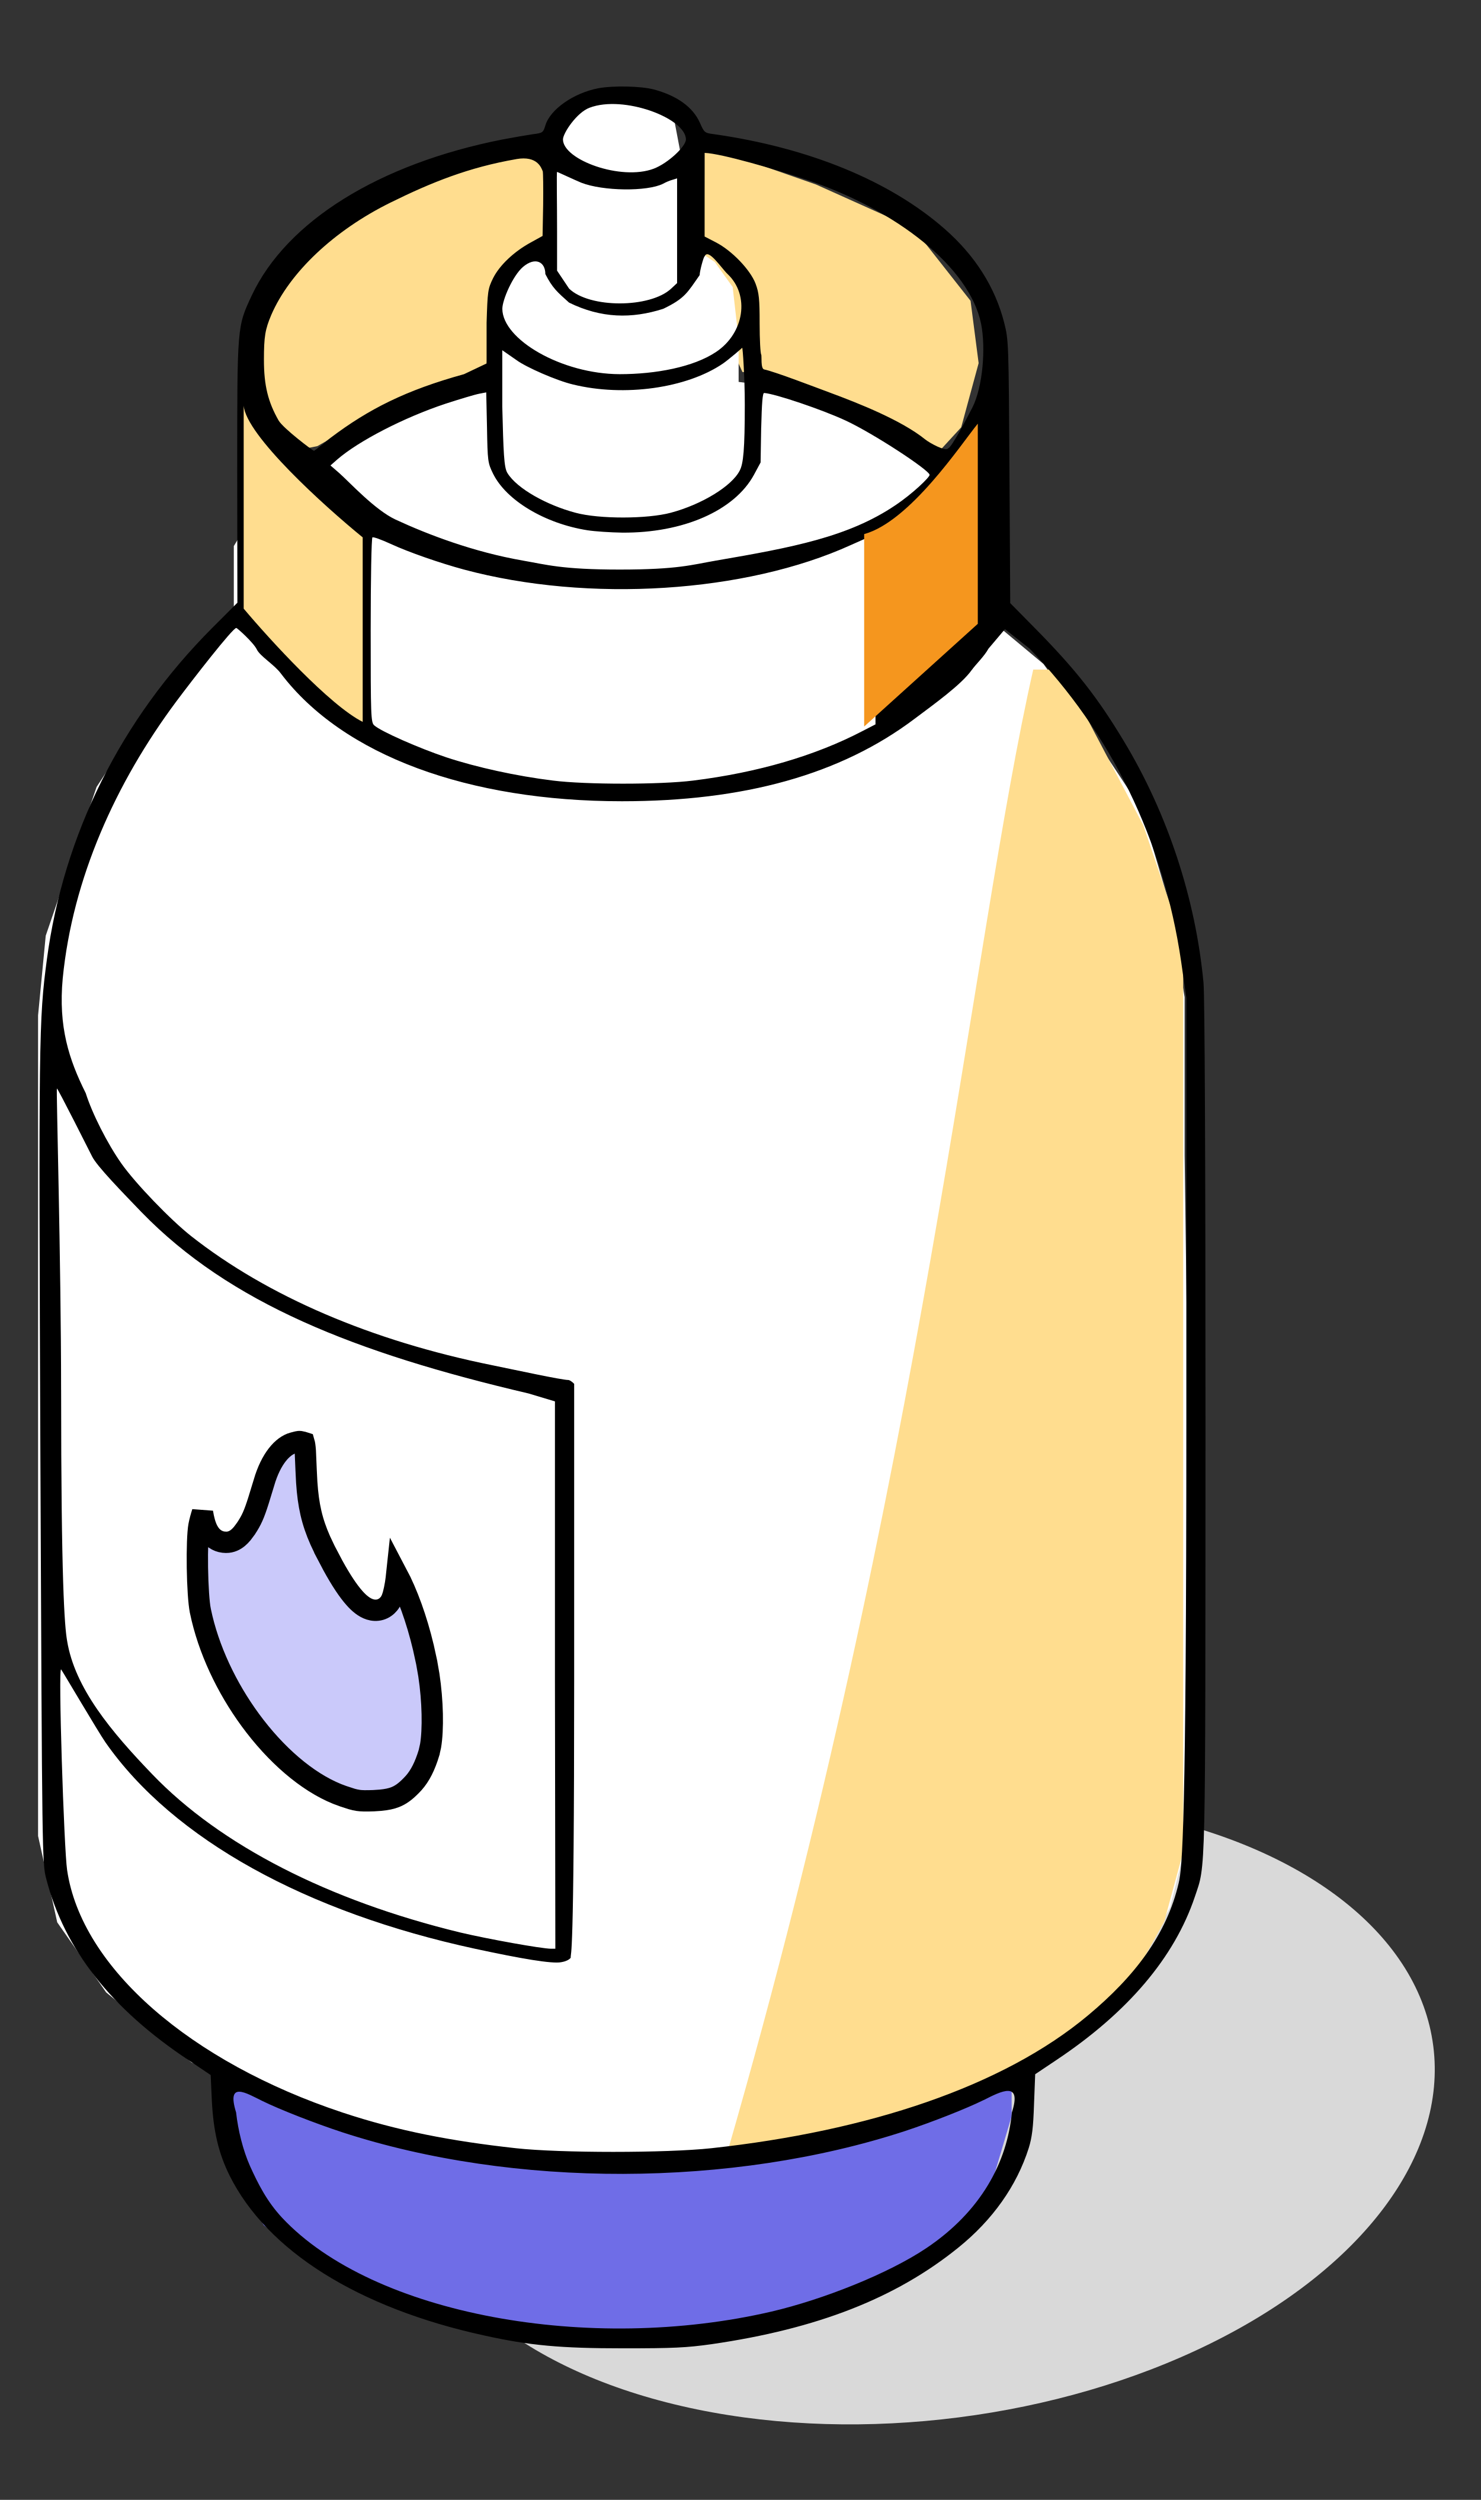
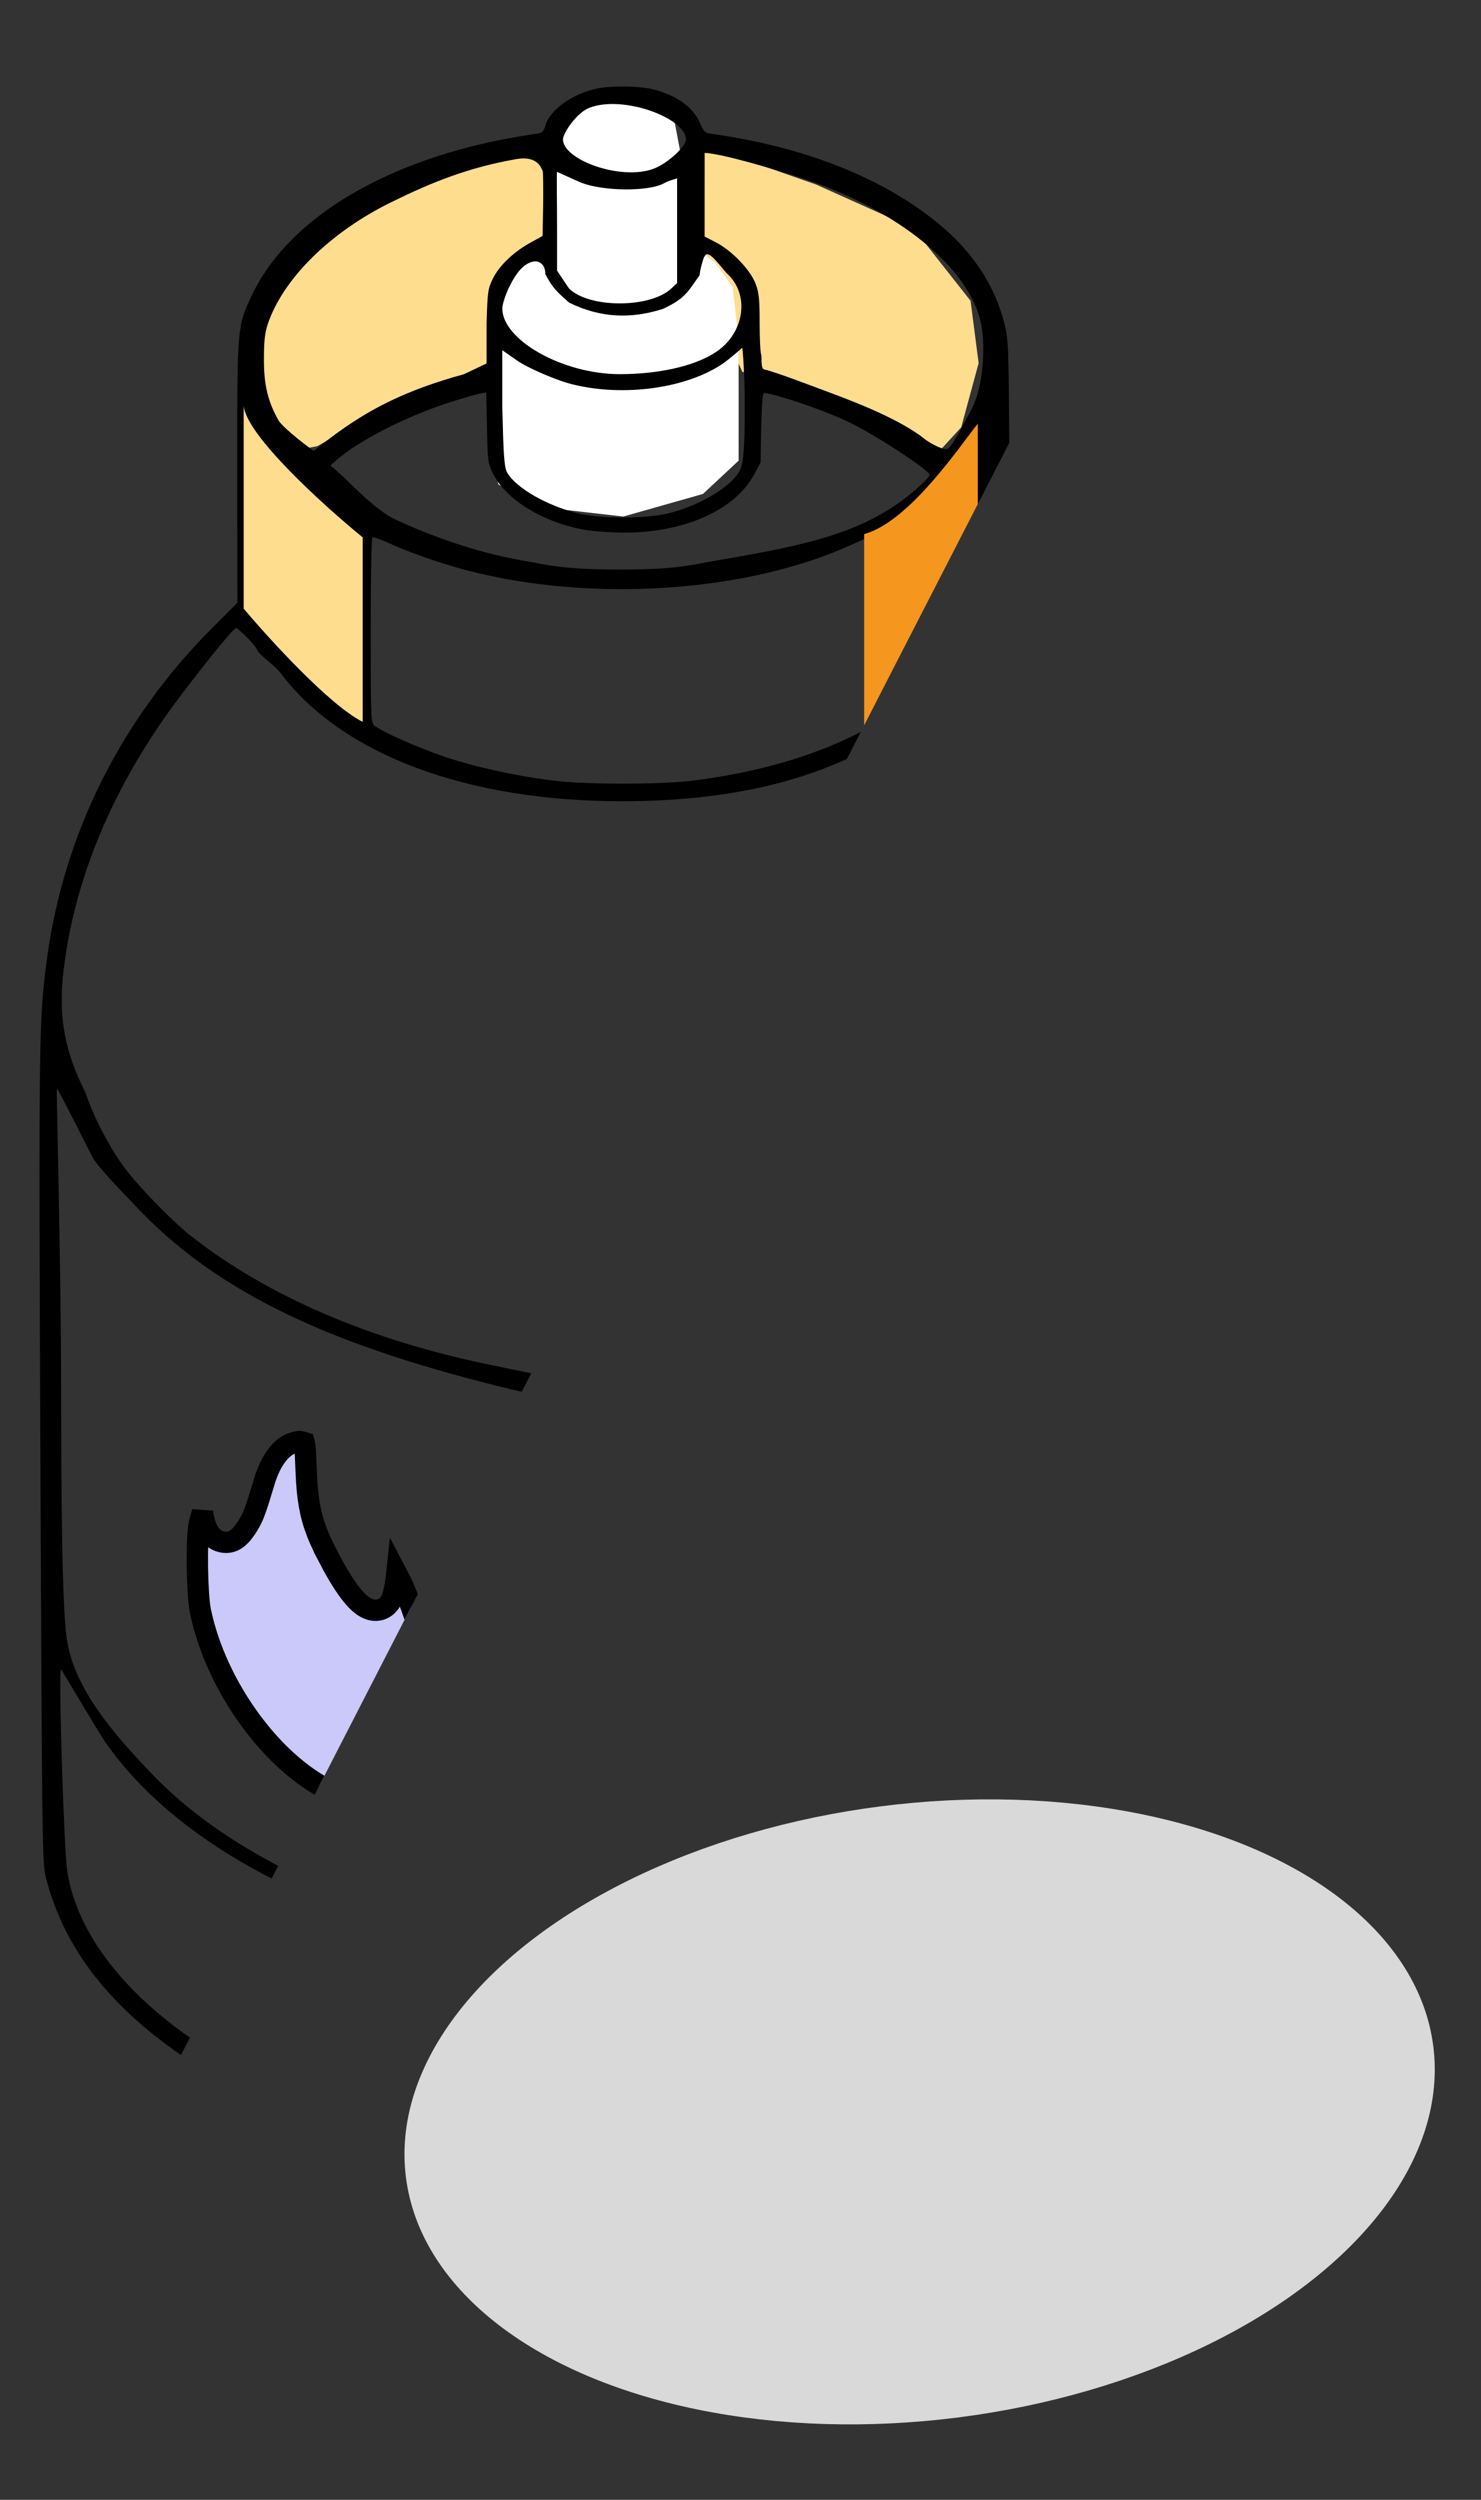
<svg xmlns="http://www.w3.org/2000/svg" fill="none" height="81" viewBox="0 0 48 81" width="48">
  <rect x="0" y="0" width="48" height="81" fill="#333333" stroke="none" />
  <clipPath id="a">
-     <path d="m0 0h39.85v77.536h-39.85z" transform="matrix(-1 0 0 1 39.852 .457)" />
+     <path d="m0 0h39.85v77.536z" transform="matrix(-1 0 0 1 39.852 .457)" />
  </clipPath>
  <ellipse cx="29.786" cy="68.432" fill="#d9d9d9" rx="16.782" ry="9.979" transform="matrix(.992 -.127 .127 .992 -8.433 4.327)" />
  <g clip-path="url(#a)">
-     <path d="m10.954 13.991-2.212 1.77-1.164 1.933v2.177l-1.244 1.057-1.431 1.866-1.773 2.705-1.648 4.82-.248 2.581v2.301 9.485 9.05 5.753l.621 2.799 1.586 2.27 2.767 2.27 6.002 2.581 5.349.684 8.801-.684 6.313-2.146 2.301-1.555 2.146-2.364.808-1.555.373-1.493.28-2.053v-6.81l-.187-13.994v-5.131l-.529-3.141-.871-2.954-2.239-3.39-.936-1.31-1.77-1.475-2.065-5.311-1.328-.738-3.541-1.475-7.524-.885-3.688.885z" fill="#fff" />
    <path d="m8.062 12.63 1.444 1.984.784-.16 1.506-.864 2.761-.96h1.129l.188-1.823.596.672 2.981.768 2.447-.192 1.757-.895.408.895h.627l1.757.864 2.228 1.311 1.537.64.941-1.024.565-2.079-.262-2.02-1.851-2.351-3.158-1.418-3.106-1.087h-6.338l-1.757.351-2.071.736-2.322 1.024-2.008 2.079-.785 2.079z" fill="#ffdd8f" />
    <path d="m17.809 8.26v-2.929-1.04l.464-.578.617-.5h1.734l1.195.5.308 1.618v1.696l.347 1.002.694.462.578.809.193 1.696v1.811 2.119l-1.156 1.079-2.582.732-2.697-.308-1.35-.732-.269-1.349v-2.197-1.542l.269-1.31.617-.809z" fill="#fff" />
    <path d="m23.586 69.699c6.347-21.964 7.891-39.146 9.902-48.004h.915l2.653 5.048 1.292 3.81v3.809 7.211 15.17 3.265l-.612 2.245-1.02 1.837-2.313 2.109-2.925 1.497-4.898 1.565z" fill="#ffdd8f" />
-     <path d="m7.008 68.839v-1.589c10.168 5.192 21.423 2.163 25.78 0v1.316l-.726 2.451-1.316 1.452-1.906 1.316-2.179.953-3.132.635-3.313.363h-2.814l-2.36-.363-2.996-1.044-1.861-.999-1.634-1.225-1.044-1.679z" fill="#6f6de7" />
    <path d="m21.182 2.896c.764.204 1.273.573 1.502 1.082.14.318.153.331.452.369 3.087.439 5.71 1.515 7.486 3.075.98.859 1.63 1.884 1.923 3.03.146.579.146.643.172 4.838l.025 4.252.828.84c1.286 1.305 1.999 2.209 2.852 3.628 1.426 2.362 2.33 5.118 2.585 7.843.038.452.064 5.564.064 14.419-.006 14.832.013 14.113-.344 15.182-.662 1.973-2.177 3.756-4.501 5.303l-.675.452-.038.974c-.025.764-.064 1.069-.172 1.42-.388 1.222-1.171 2.33-2.285 3.227-2.024 1.636-4.564 2.629-7.995 3.126-.815.115-1.241.134-2.865.134-2.018 0-3.024-.089-4.494-.414-4.093-.891-7.047-2.744-8.263-5.188-.35-.707-.522-1.42-.573-2.419l-.038-.834-.7-.471c-2.527-1.674-4.036-3.597-4.628-5.882-.134-.503-.134-.649-.191-13.591-.057-13.687-.051-14.24.21-16.201.541-4.055 2.4-7.779 5.36-10.745l.815-.815-.006-4.227c0-4.768-.006-4.704.471-5.729 1.133-2.406 4.125-4.265 8.123-5.054.369-.07.815-.146.993-.172.312-.038.331-.051.401-.286.159-.522.917-1.05 1.719-1.203.484-.089 1.375-.07 1.789.038zm-2.075.595c-.414.153-.861.825-.861 1.028.006.662 1.879 1.343 2.936.949.471-.178 1.049-.726 1.049-.949 0-.688-2.022-1.449-3.124-1.028zm3.73 3.072v1.101l.369.191c.516.267 1.108.885 1.28 1.33.115.306.134.503.134 1.299 0 .516.025.968.051 1.006.025.038-.025.456.096.481.344.07 1.689.588 2.103.741.999.369 2.356.912 3.12 1.529.134.108.673.412.745.279.089 0 .54-.847.782-1.318.337-.668.438-1.935.279-2.718-.376-1.827-2.734-3.679-5.656-4.66-1-.337-2.761-.851-3.302-.87v.514zm-6.105-1.407c-1.541.267-2.744.751-4.074 1.407-1.833.904-3.275 2.269-3.867 3.644-.197.465-.237.698-.237 1.455 0 .834.137 1.369.475 1.961.146.255 1.112.983 1.144.983.013 0 .244-.194.537-.417 1.241-.936 2.438-1.543 4.329-2.065l.732-.347v-1.318c.032-1.019.038-1.095.21-1.445.21-.42.681-.866 1.235-1.165l.369-.204.019-1.006c.006-.554 0-1.044-.013-1.089-.044-.102-.166-.516-.859-.395zm4.762.796c-.516.261-1.954.242-2.655-.032-.185-.076-.771-.35-.784-.35-.019 0 0 .98 0 1.903v1.297l.389.581c.662.643 2.629.637 3.31 0l.191-.178v-1.7-1.693l-.146.045c-.076.019-.216.076-.305.127zm1.181 2.964c-.394.561-.475.754-1.181 1.091-1.021.326-2.008.309-3.049-.201-.376-.337-.537-.468-.77-.926 0-.401-.332-.567-.727-.229-.325.28-.667 1.063-.667 1.356.006.993 1.92 2.111 3.804 2.117 1.165 0 2.389-.229 3.122-.719.917-.611 1.101-1.837.375-2.525-.191-.178-.63-.858-.744-.573-.032 0-.162.481-.162.608zm.76 2.861c-1.171.802-3.202 1.089-4.864.681-.516-.121-1.515-.554-1.84-.796l-.452-.314v1.823c.038 1.483.053 1.98.168 2.158.312.509 1.29 1.042 2.201 1.284.77.21 2.339.204 3.096 0 .999-.267 1.978-.861 2.233-1.37.115-.223.162-.672.162-2.136 0-.872-.066-1.844-.085-1.844.086-.055-.461.407-.62.515zm1.235 2.075-.019 1.133-.216.401c-.63 1.159-2.298 1.891-4.278 1.872-.369-.006-.872-.038-1.114-.076-1.381-.216-2.635-.968-3.062-1.833-.172-.35-.178-.407-.197-1.496l-.025-1.139-.229.044c-.134.025-.624.172-1.095.325-1.343.446-2.807 1.203-3.501 1.802l-.223.197.286.248c.337.299 1.154 1.193 1.823 1.505 1.057.49 2.524 1.049 4.128 1.329.745.127 1.246.291 3.137.291 1.903 0 2.345-.158 3.122-.291 2.483-.426 4.287-.765 5.808-1.79.579-.388 1.114-.91 1.114-.987-.006-.153-1.83-1.349-2.727-1.763-.751-.35-2.279-.866-2.635-.891-.051-.006-.076.318-.096 1.12zm2.909 3.807c-3.412 1.553-8.505 1.878-12.541.796-.777-.21-1.789-.56-2.381-.834-.293-.134-.554-.229-.586-.21s-.057 1.35-.057 3.011c0 2.776.006 2.986.115 3.081.216.197 1.464.745 2.343 1.038.987.325 2.266.605 3.45.751 1.063.134 3.482.134 4.545 0 2.101-.261 3.959-.808 5.475-1.598l.433-.223v-3.081-3.081l-.21.089c-.108.051-.376.166-.586.261zm3.921 4.042c-.331.477-1.234 1.12-1.852 1.585-2.413 1.821-5.545 2.676-9.491 2.676-4.965 0-9.034-1.476-11.052-4.137-.21-.286-.674-.559-.782-.782-.102-.216-.633-.696-.665-.696-.115 0-1.408 1.663-1.949 2.388-1.961 2.635-3.358 5.733-3.676 8.967-.146 1.566.201 2.63.746 3.719.204.649.7 1.636 1.165 2.292.452.637 1.572 1.802 2.247 2.336 2.476 1.948 5.831 3.393 9.772 4.189.751.153 2.244.477 2.461.477.025 0 .102.036.185.125v.198 9.471c0 9.37-.113 8.669-.113 8.928-.07.089-.224.129-.307.142-.299.057-1.282-.11-2.791-.435-5.449-1.178-9.774-3.533-11.977-6.684-.223-.318-1.394-2.309-1.439-2.366-.102-.14.092 5.824.193 6.498.465 3.176 4.016 6.226 8.917 7.855 1.802.598 3.536.929 5.624 1.159 1.432.159 4.879.159 6.344 0 5.086-.554 9.443-1.996 12.206-4.306 1.509-1.26 2.548-2.614 2.936-4.288.115-.484.248-1.771.248-14.961v-13.712l-.169-1.185c-.579-3.953-2.288-7.417-4.91-10.135l-.8-.633-.535.633c-.134.248-.427.525-.535.684zm-29.519 23.336c0 6.226.111 7.646.193 8.123.248 1.534 1.425 2.943 2.768 4.337 2.203 2.292 5.697 4.08 9.969 5.118.885.21 2.648.528 2.954.528h.134l-.013-8.702v-9.033l-.851-.256c-5.65-1.322-9.693-2.938-12.545-5.872-.605-.63-1.461-1.503-1.608-1.815-.038-.076-1.106-2.198-1.138-2.198-.025 0 .136 5.683.136 9.77zm29.901 23.008c-.554.274-1.649.707-2.553 1.006-5.608 1.833-12.668 1.853-18.238.038-.872-.286-2.031-.738-2.597-1.018-.509-.248-1.164-.665-.842.376.064.579.223 1.224.452 1.74.261.573.54 1.134 1.036 1.669 2.954 3.157 9.985 4.411 15.867 3.043 1.661-.388 3.796-1.231 5.031-2.065 1.757-1.184 2.605-2.769 2.758-4.386.333-1.034-.341-.694-.914-.401z" fill="#000" />
    <path d="m7.898 13.143c.077.961 2.603 3.247 3.857 4.269v5.978c-1.063-.531-3.014-2.667-3.857-3.669z" fill="#ffdd8f" />
    <path d="m11.598 58.334c-.061-.009-.124-.022-.2-.044l-.285-.093h-.001c-.978-.337-1.998-1.164-2.849-2.265-.795-1.028-1.419-2.266-1.715-3.496l-.055-.246v-.001c-.05-.241-.086-.803-.095-1.395-.009-.592.01-1.142.051-1.361.027-.143.068-.289.113-.428.037.227.088.422.166.575.054.106.13.209.239.284.085.059.177.092.271.104l.094.006c.155 0 .283-.063.385-.148.047-.039.092-.086.135-.137l.123-.165.002-.004c.172-.261.255-.439.402-.904l.176-.574v-.002c.23-.787.609-1.194.944-1.286.138-.038.173-.044.196-.046.01-.001.027-.002.125.022.016.004.029.007.038.01.013.044.026.124.037.272l.026.61v.002l.02.4c.05.757.169 1.279.44 1.891l.149.315v.001l.262.498c.255.464.491.823.706 1.062.138.154.303.297.49.356.102.032.219.042.339.007.119-.035.211-.107.279-.19.046-.056.075-.117.091-.157.019-.046.035-.097.049-.146.028-.101.052-.221.073-.347.017-.103.03-.214.042-.327.343.649.644 1.48.862 2.397l.106.484v.001l.071.407c.063.417.1.856.109 1.262.009.413-.01.769-.053 1.026l-.05.223v.001c-.136.448-.291.747-.495.98l-.091.096-.005.005c-.185.188-.336.293-.501.359-.128.051-.279.084-.482.103l-.222.015c-.257.009-.392.007-.516-.011z" fill="#cac9fa" stroke="#000" stroke-width=".691" />
    <path d="m28.008 23.541v-6.235c1.488-.409 3.144-2.917 3.683-3.579v6.486z" fill="#f5961e" />
  </g>
</svg>